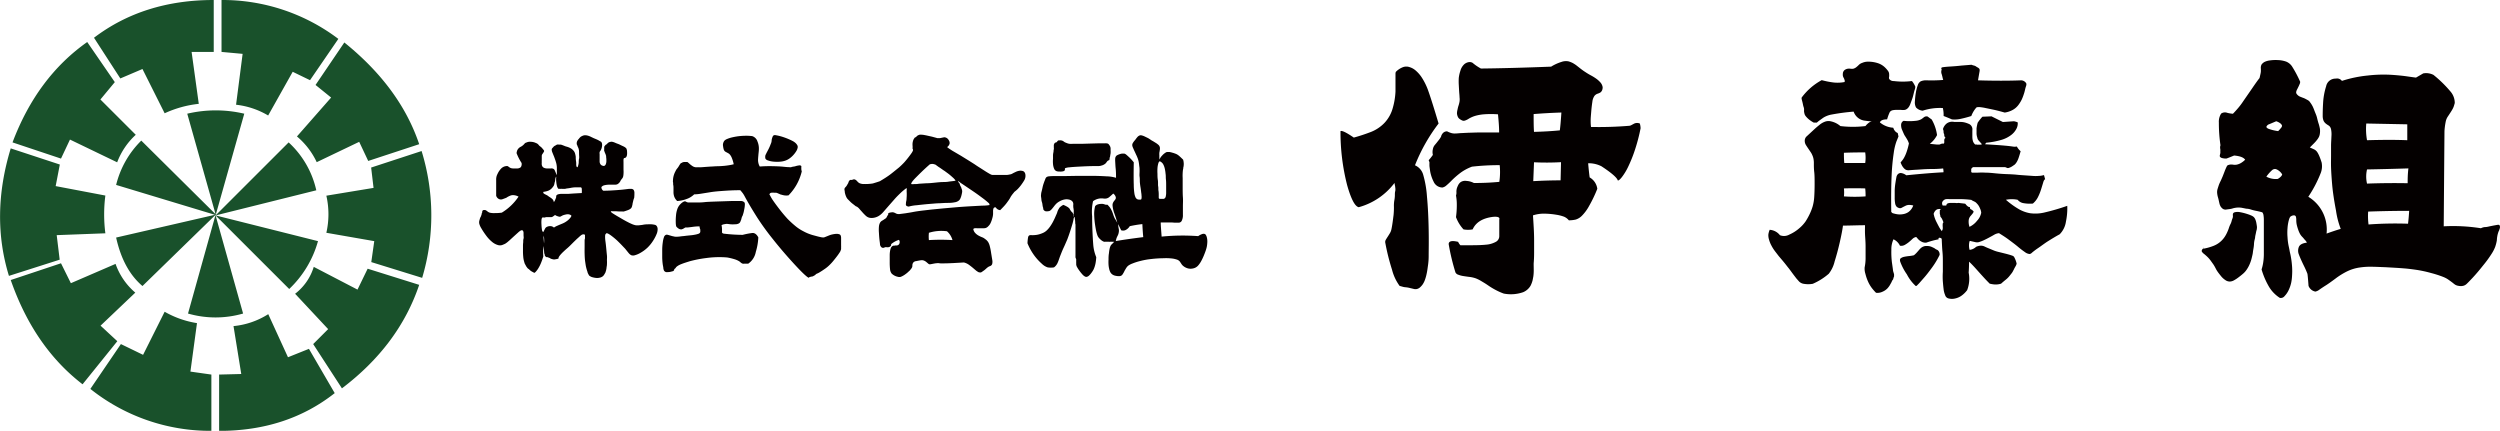
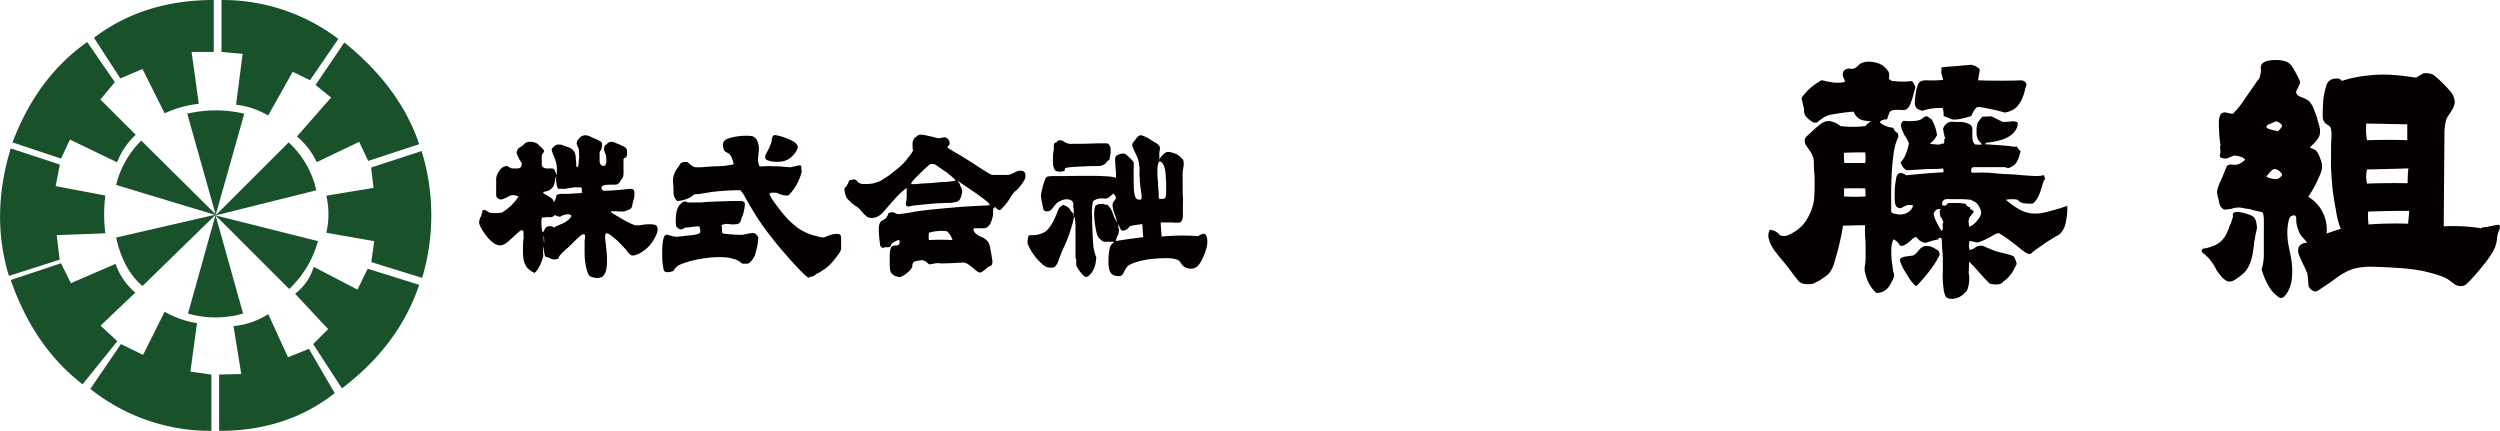
<svg xmlns="http://www.w3.org/2000/svg" width="186.85mm" height="32.2mm" viewBox="0 0 529.65 91.28">
  <defs>
    <style>.a{fill:#040000;}.b{fill:#19512b;}</style>
  </defs>
  <title>itougumi_logo</title>
-   <path class="a" d="M304.78,26.17a36.66,36.66,0,0,0-5,8.85,3.09,3.09,0,0,1,1.74,2,22,22,0,0,1,.8,4.62q.29,3.1.36,7c.05,2.6,0,4.49,0,5.67s-.16,2-.24,2.61a13.58,13.58,0,0,1-.28,1.48,8.42,8.42,0,0,1-.36,1.13,4.33,4.33,0,0,1-.45.81,4,4,0,0,1-.52.56,1.47,1.47,0,0,1-.6.32,1.34,1.34,0,0,1-.69,0l-.84-.2a5.33,5.33,0,0,0-.93-.16,2.92,2.92,0,0,1-.68-.13l-.57-.16a10,10,0,0,1-1.61-3.45,46.22,46.22,0,0,1-1.44-5.79,1,1,0,0,1,.12-.52c.08-.13.21-.35.4-.64s.35-.55.48-.77a2.61,2.61,0,0,0,.33-.88q.12-.57.24-1.41c.08-.56.14-1.07.2-1.53a16.08,16.08,0,0,0,.08-1.73,6.56,6.56,0,0,1,.08-1.36,6.81,6.81,0,0,0,.12-1c0-.43,0-.76.08-1a2.26,2.26,0,0,0,0-.73c0-.24-.11-.57-.16-1a14.17,14.17,0,0,1-7.57,5.14c-.8-.15-1.62-1.7-2.45-4.62A45.2,45.2,0,0,1,284,27.78c.32-.16,1.26.3,2.82,1.37,1.18-.32,2.36-.71,3.54-1.16a8,8,0,0,0,3-2,7.46,7.46,0,0,0,1.73-3.17,15,15,0,0,0,.56-3.42c0-1,0-1.7,0-2.05s0-.68,0-1,0-.57,0-.73a1,1,0,0,1,.08-.4,4.2,4.2,0,0,1,1.53-1,2.09,2.09,0,0,1,1.37,0,3.49,3.49,0,0,1,1.2.64,7.1,7.1,0,0,1,1.29,1.41,13.31,13.31,0,0,1,1.53,3.13C303.14,20.79,303.86,23.07,304.78,26.17Zm34.76-7.71a1.51,1.51,0,0,1-.16.76,1.1,1.1,0,0,1-.36.4,3.25,3.25,0,0,1-.57.24,1.45,1.45,0,0,0-.64.45,2.73,2.73,0,0,0-.45,1.28c-.1.65-.18,1.34-.24,2.09S337,25,337,25.45s0,.92.08,1.45a79.08,79.08,0,0,0,8-.24,1.07,1.07,0,0,0,.48-.12l.53-.28a1.42,1.42,0,0,1,.6-.2,1.53,1.53,0,0,1,.73.11,4,4,0,0,1,.16,1,37.76,37.76,0,0,1-1.17,4.5A29.1,29.1,0,0,1,345,35.22a12.15,12.15,0,0,1-1.37,2.29c-.43.54-.72.78-.88.72-.16-.58-1.32-1.6-3.46-3a5.92,5.92,0,0,0-2.82-.64c.11,1.28.22,2.28.32,3A3.26,3.26,0,0,1,338.41,40a27.61,27.61,0,0,1-1.73,3.62,9.24,9.24,0,0,1-1.53,2.09,3.13,3.13,0,0,1-1.32.81,6.5,6.5,0,0,1-1.45.16,2.67,2.67,0,0,0-1-.76,8.21,8.21,0,0,0-1.57-.41,17.08,17.08,0,0,0-2.45-.24,7.53,7.53,0,0,0-2.58.36c.05.8.11,1.68.16,2.62s.08,1.78.08,2.53,0,1.66,0,2.73-.05,1.79-.08,2.13,0,.85,0,1.49a9.32,9.32,0,0,1-.08,1.41c-.05.29-.11.58-.16.84a5.43,5.43,0,0,1-.44,1.17,3.28,3.28,0,0,1-1.57,1.36,7.91,7.91,0,0,1-4.1.29,12.6,12.6,0,0,1-1.65-.73c-.52-.27-1.07-.59-1.66-1s-1.08-.69-1.48-.93a7.36,7.36,0,0,0-1.13-.56,6.22,6.22,0,0,0-1.45-.32c-.62-.08-1.07-.15-1.37-.2a4.84,4.84,0,0,1-.88-.25,1,1,0,0,1-.61-.48,46.16,46.16,0,0,1-1.44-6c0-.65.67-.81,2-.49a2.79,2.79,0,0,0,.48.72h2.37q1.9,0,3.06-.12a5,5,0,0,0,2-.56,1.36,1.36,0,0,0,.81-1.24V46.52c.16-.48-.29-.67-1.37-.57Q313,46.37,312,48.6a5.27,5.27,0,0,1-1.94,0A7.79,7.79,0,0,1,308.47,46a18.26,18.26,0,0,0,.17-2.49,10.7,10.7,0,0,0-.17-2.09,1.77,1.77,0,0,0,.09-.72,2.65,2.65,0,0,1,.12-.89,5.92,5.92,0,0,1,.28-.64,1.8,1.8,0,0,1,.52-.6,1.74,1.74,0,0,1,1.17-.24,3.93,3.93,0,0,1,1.61.44,53.36,53.36,0,0,0,5.39-.24,14.49,14.49,0,0,0,.08-3.54,51.33,51.33,0,0,0-5.87.32,9.94,9.94,0,0,0-2.42,1.29,18.42,18.42,0,0,0-1.85,1.6,15.36,15.36,0,0,1-1.25,1.17,1.72,1.72,0,0,1-.76.36,2.06,2.06,0,0,1-1.85-1.24,7.92,7.92,0,0,1-.73-2.17c-.1-.67-.16-1.09-.16-1.25v-.4c0-.11,0-.17,0-.2a.16.16,0,0,0,0-.12l-.16-.4a11.87,11.87,0,0,0,.89-1.13,2.63,2.63,0,0,1,0-1.21,1.89,1.89,0,0,1,.4-.88c.19-.22.43-.51.72-.89a5.28,5.28,0,0,0,.61-.88,1.6,1.6,0,0,1,.48-.84,1.16,1.16,0,0,1,.81-.29,5.2,5.2,0,0,0,.92.37,2.67,2.67,0,0,0,.89.08c.29,0,.69-.06,1.2-.08l1.61-.08c.56,0,1.29-.05,2.17-.05h4.23c0-1.33-.13-2.62-.24-3.85a20.25,20.25,0,0,0-3,0,9.26,9.26,0,0,0-1.93.36,6.33,6.33,0,0,0-1.25.56,3.39,3.39,0,0,1-.8.4.81.81,0,0,1-.57,0,2.67,2.67,0,0,1-.56-.32,1.08,1.08,0,0,1-.4-.48,2,2,0,0,1-.16-.52,1.34,1.34,0,0,1,0-.49c0-.16.06-.37.12-.64a5.62,5.62,0,0,1,.2-.76,5.64,5.64,0,0,0,.2-.81,3.49,3.49,0,0,0,0-.92c0-.32-.05-.71-.08-1.17s-.05-.93-.08-1.45a12.18,12.18,0,0,1,0-1.48A7.2,7.2,0,0,1,309.4,15a2.89,2.89,0,0,1,.65-1.21,1.86,1.86,0,0,1,1-.6,1.23,1.23,0,0,1,.93.12,10.08,10.08,0,0,0,1.77,1.21q6.44-.07,14.88-.4a9.36,9.36,0,0,1,2.18-1A2.82,2.82,0,0,1,332.3,13a4.91,4.91,0,0,1,.92.36,8.09,8.09,0,0,1,.69.44l.88.69c.37.29.7.53,1,.72a13.86,13.86,0,0,0,1.2.73,10.35,10.35,0,0,1,1.29.8,5.4,5.4,0,0,1,.85.8A2,2,0,0,1,339.54,18.46ZM325,34.38l-.16,4c2-.11,3.92-.17,5.79-.17l.09-3.85A54.56,54.56,0,0,1,325,34.38Zm-.08-10.21c0,1.5,0,2.76.08,3.77,2-.05,3.87-.16,5.47-.32q.17-1.28.33-3.78C328.94,23.9,327,24,324.89,24.17Z" />
  <path class="a" d="M395.57,13.07a6.6,6.6,0,0,1,2.42.36,3.92,3.92,0,0,1,1.36.85,5.67,5.67,0,0,1,.69.8,1.22,1.22,0,0,1,.2.6,3.64,3.64,0,0,1,0,.57.76.76,0,0,0,0,.44.88.88,0,0,0,.32.32,1.14,1.14,0,0,0,.65.16,15.58,15.58,0,0,0,3.86,0,4.33,4.33,0,0,1,.72,1.21,2,2,0,0,1-.12.6c-.08.24-.16.54-.24.88s-.16.65-.24.89-.16.47-.24.68l-.24.65a2.68,2.68,0,0,1-.29.56,1.54,1.54,0,0,1-.36.4,1.21,1.21,0,0,1-.48.24,2.62,2.62,0,0,1-.84,0c-.38,0-.7,0-1,0a3.87,3.87,0,0,0-.77.08,1,1,0,0,0-.6.4,9.74,9.74,0,0,0-.56,1.53c-.86,0-1.37.22-1.53.64a4.83,4.83,0,0,0,2.82,1.13c.05.11.09.2.12.28a.82.82,0,0,0,.16.28,2.47,2.47,0,0,0,.24.29,2,2,0,0,0,.44.28l.16.72c-.11.27-.25.63-.44,1.08a11.76,11.76,0,0,0-.56,2.38,44.87,44.87,0,0,0-.45,4.78q-.15,3.09-.08,7.76a.66.66,0,0,1,.12.12l.08.08a1,1,0,0,0,.33.12,5,5,0,0,0,.72.16,3.53,3.53,0,0,0,1.13,0,2.83,2.83,0,0,0,1.28-.48,2.89,2.89,0,0,0,1-1.37,3.15,3.15,0,0,0-1-.12,1.87,1.87,0,0,0-.6.16l-.48.24-.45.24a.68.68,0,0,1-.52,0,1.07,1.07,0,0,1-.52-.32,1.49,1.49,0,0,1-.28-.73,6.57,6.57,0,0,1-.08-1.17c0-.45,0-1,0-1.52a13.3,13.3,0,0,1,.16-1.61c.08-.51.15-.9.2-1.17a1.18,1.18,0,0,1,.32-.64.87.87,0,0,1,.65-.24,2.33,2.33,0,0,1,1.12.48q4.76-.48,7.89-.64a3.69,3.69,0,0,0-.08-.81,23,23,0,0,1-2.34.12c-1.12,0-1.86.06-2.21.08s-.79.06-1.33.08l-1.28.09a1.38,1.38,0,0,1-.73-.09,1.55,1.55,0,0,1-.48-.4,2.62,2.62,0,0,1-.4-.6,3.47,3.47,0,0,1-.24-.56l.27-.32a4.48,4.48,0,0,0,.45-.65,7.48,7.48,0,0,0,.52-1.16,13.75,13.75,0,0,0,.52-1.89,4.23,4.23,0,0,0-.4-.89c-.16-.26-.29-.48-.4-.64a3.31,3.31,0,0,1-.32-.6c-.11-.24-.23-.53-.37-.85a2.4,2.4,0,0,1-.16-1,.93.93,0,0,1,.53-.81,11.49,11.49,0,0,0,2.53,0,3.11,3.11,0,0,0,1.17-.32,5.13,5.13,0,0,0,.6-.44.93.93,0,0,1,.77-.16l.88.64a9,9,0,0,1,1.13,3.3,5.4,5.4,0,0,1-1.53,1.85l1.53.16h.36a.8.8,0,0,0,.36-.08,1.07,1.07,0,0,1,.37-.12,1.59,1.59,0,0,1,.36,0,.72.72,0,0,0,.08-.24v-.37a1,1,0,0,1,0-.2,1.67,1.67,0,0,1,.08-.24.51.51,0,0,1,.2-.16.93.93,0,0,1-.28-.48c0-.16,0-.31-.08-.44s-.05-.31-.08-.53a.89.89,0,0,0-.12-.4,2.3,2.3,0,0,1,.84-1.24,2,2,0,0,1,1.57-.29h.52a3.25,3.25,0,0,1,.49,0l.48,0a4.05,4.05,0,0,1,.61.08,5,5,0,0,1,.88.29,1.24,1.24,0,0,1,.64.48,1.49,1.49,0,0,1,.2.48,2.49,2.49,0,0,1,0,.52V29a3.33,3.33,0,0,0,.12.88,1.54,1.54,0,0,0,.53.77c.05-.06.16-.07.32,0a2.23,2.23,0,0,0,.4,0h.32a.8.8,0,0,0,.33-.08,2.34,2.34,0,0,0-.33-.4l-.36-.41a1.19,1.19,0,0,1-.24-.4c0-.1-.07-.27-.12-.48a2.86,2.86,0,0,1-.08-.76v-.93A8.28,8.28,0,0,1,419,26,10.72,10.72,0,0,1,420,24.73l1.93-.08,2.41,1.2,2.33-.16a3.27,3.27,0,0,1,.81.24,2.41,2.41,0,0,1-.28,1.37,3.88,3.88,0,0,1-1.09,1.29,6.31,6.31,0,0,1-1.93,1,16.85,16.85,0,0,1-3.38.65l-.24.32,2.45.16c.78.05,1.45.11,2,.16s1,.11,1.37.16a2.37,2.37,0,0,0,.92,0,3.39,3.39,0,0,0,.8,1c-.16.58-.31,1.07-.44,1.44a4.26,4.26,0,0,1-.44.93,2.23,2.23,0,0,1-.4.48l-.41.28a2.78,2.78,0,0,1-.4.24,3.31,3.31,0,0,1-.4.16.55.55,0,0,1-.4,0,3.31,3.31,0,0,0-.4-.16h-6.76c-.33.16-.46.38-.41.64a1.52,1.52,0,0,0,0,.37.26.26,0,0,0,.2.16,2.27,2.27,0,0,0,.41,0l.8,0a14.09,14.09,0,0,1,1.61,0c.7,0,1.45.08,2.26.16s1.62.13,2.45.16,1.47.07,1.93.12,1,.09,1.49.12l1.73.12a7.74,7.74,0,0,0,1.53,0c.4,0,.73-.11,1-.16l.24.88c-.16.06-.29.27-.4.65s-.27.9-.48,1.57a10.49,10.49,0,0,1-.72,1.72,4.38,4.38,0,0,1-1,1.21,7.58,7.58,0,0,1-1.93-.08,2,2,0,0,1-1.29-.72,6.14,6.14,0,0,0-2.49,0,17.55,17.55,0,0,0,2.77,2,7.33,7.33,0,0,0,2.38.85,8.3,8.3,0,0,0,2.85-.12,46.39,46.39,0,0,0,5-1.45,13.73,13.73,0,0,1-.28,3.34,4.75,4.75,0,0,1-1.33,2.69c-.91.49-1.73,1-2.45,1.45s-1.42,1-2.09,1.45-1.12.82-1.33,1a.94.94,0,0,1-.48.28,1.93,1.93,0,0,1-1-.4,19.11,19.11,0,0,1-1.57-1.21c-.64-.53-1.29-1-1.93-1.48s-1.32-.9-2-1.33a2.52,2.52,0,0,0-1,.32q-.4.24-1.08.6c-.46.25-.86.45-1.21.61a7.86,7.86,0,0,1-1.09.4,2.49,2.49,0,0,1-.52,0l-.52-.12-.53-.12a.3.3,0,0,0-.28,0,3.43,3.43,0,0,0,0,1.85,2.4,2.4,0,0,0,1.37-.64,2.62,2.62,0,0,1,1-.25,1.81,1.81,0,0,1,.76.16,11,11,0,0,0,1,.44l1.08.45a7.93,7.93,0,0,0,1.09.32l1.45.36c.51.14.88.24,1.12.33a1.19,1.19,0,0,1,.53.28,5.35,5.35,0,0,1,.56,1.44,1.17,1.17,0,0,1-.08.29,2.4,2.4,0,0,1-.2.39c-.08.14-.18.31-.28.53l-.25.48a2.73,2.73,0,0,1-.36.52c-.19.25-.35.44-.48.6a4.87,4.87,0,0,1-.64.61c-.3.24-.64.52-1,.85a3.77,3.77,0,0,1-1.49.16,6.61,6.61,0,0,1-.92-.16c-.38-.38-.74-.75-1.09-1.13s-.74-.81-1.17-1.29-.8-.9-1.12-1.24-.65-.69-1-1c0,.43,0,1.21-.08,2.33a6.67,6.67,0,0,1-.32,3.7,5.5,5.5,0,0,1-1.13,1.13,3.61,3.61,0,0,1-1.41.64,2.83,2.83,0,0,1-1.36,0,1,1,0,0,1-.77-.73,4.34,4.34,0,0,1-.32-1.24c-.06-.46-.11-1-.16-1.61a15.58,15.58,0,0,1,0-2.09c0-.78,0-1.47,0-2.09s0-1.32-.08-2.13-.11-1.71-.16-2.73a.39.39,0,0,0-.24-.2,1.08,1.08,0,0,0-.25-.05.22.22,0,0,0-.16.09q-.07.07,0,.24a18.29,18.29,0,0,0-2.65.72,2,2,0,0,1-.77-.12,2.87,2.87,0,0,1-.52-.28,2.4,2.4,0,0,1-.48-.44l-.33-.37a1.47,1.47,0,0,0-.8.41c-.22.21-.47.44-.76.68a6.32,6.32,0,0,1-.89.6,1.53,1.53,0,0,1-1,.16,2.83,2.83,0,0,0-1.37-1.36,5.08,5.08,0,0,0-.45,2.25,17.68,17.68,0,0,0,.12,2.65c.11.75.18,1.25.21,1.49a2.27,2.27,0,0,0,.12.6l.12.4a1.86,1.86,0,0,1,0,.28.6.6,0,0,1,0,.21.76.76,0,0,0-.08.2,1.58,1.58,0,0,0-.08.28.54.54,0,0,1-.12.24,1,1,0,0,0-.17.28,3,3,0,0,1-.24.48c-.1.19-.2.35-.28.49a4.79,4.79,0,0,1-.44.56,3.1,3.1,0,0,1-1,.68,2.46,2.46,0,0,1-1.41.24,10.32,10.32,0,0,1-.88-1,7,7,0,0,1-.77-1.29,9.46,9.46,0,0,1-.6-1.73,3.64,3.64,0,0,1-.16-1.36,9.58,9.58,0,0,0,.2-1.81c0-.72,0-1.6,0-2.62s-.09-1.89-.12-2.61,0-1.35,0-1.89c-1.61,0-3.16.08-4.67.08-.11.86-.33,2-.68,3.54s-.71,2.85-1.09,4.06A6.71,6.71,0,0,1,387.45,58a13.12,13.12,0,0,1-3.39,2.13,5.53,5.53,0,0,1-1.93,0,1.77,1.77,0,0,1-1-.52l-.53-.6-.56-.73c-.24-.32-.43-.57-.56-.76l-.48-.64c-.2-.24-.39-.49-.61-.77s-.44-.55-.68-.84l-.85-1-.84-1.09a8.53,8.53,0,0,1-.73-1.17,5.92,5.92,0,0,1-.52-1.32,3.05,3.05,0,0,1-.12-1,3.79,3.79,0,0,1,.28-1,3,3,0,0,1,2.17,1.14,2.3,2.3,0,0,0,2-.13,8.25,8.25,0,0,0,2.09-1.33,7.38,7.38,0,0,0,1.36-1.48,13.65,13.65,0,0,0,.85-1.53,11,11,0,0,0,.64-1.65,9.46,9.46,0,0,0,.33-2c.05-.77.08-1.67.08-2.69s0-1.88-.08-2.57-.08-1.29-.08-1.77a4.9,4.9,0,0,0-.09-1.09,3.38,3.38,0,0,0-.24-.72,3.31,3.31,0,0,0-.32-.6l-.52-.77c-.24-.35-.43-.64-.57-.88a1.67,1.67,0,0,1-.19-.81,1.3,1.3,0,0,1,.32-.84l1.57-1.45c.4-.37.79-.72,1.16-1a3.91,3.91,0,0,1,1.21-.73,2.19,2.19,0,0,1,1.29-.08,4.6,4.6,0,0,1,2,1,22.38,22.38,0,0,0,5.31,0,3.88,3.88,0,0,1,.81-.77,1.64,1.64,0,0,1,.6-.24l.4,0h0l-.68,0a10.55,10.55,0,0,1-1.13-.12,2.86,2.86,0,0,1-2.5-1.93,44,44,0,0,0-4.62.61,5,5,0,0,0-1.81.68l-.89.64c-.21.16-.37.3-.48.4h-.64a5.78,5.78,0,0,1-1.13-.76,4.89,4.89,0,0,1-.61-.64,1.45,1.45,0,0,1-.24-.49,3.21,3.21,0,0,0-.08-.36,2.68,2.68,0,0,1,0-.48,1.49,1.49,0,0,0-.08-.52,3.76,3.76,0,0,1-.16-.6c-.05-.27-.11-.5-.16-.69s-.09-.35-.12-.48a1.38,1.38,0,0,1,0-.28,12.87,12.87,0,0,1,4.26-3.7,17.61,17.61,0,0,0,2.38.48,7.54,7.54,0,0,0,2.45-.08.55.55,0,0,0,0-.44,1.78,1.78,0,0,0-.2-.48,1.42,1.42,0,0,1-.16-.45,2.15,2.15,0,0,1,0-.4,1.05,1.05,0,0,1,.36-.76,1.61,1.61,0,0,1,.61-.28,2.09,2.09,0,0,1,.72,0l.48,0a1.78,1.78,0,0,0,.61-.28,5.31,5.31,0,0,0,.6-.53,1.79,1.79,0,0,1,.73-.44A3,3,0,0,1,395.57,13.07Zm-4.91,19.3c0,.69,0,1.42.08,2.17h4.43a7.67,7.67,0,0,0,0-2.25C393.45,32.29,392,32.31,390.66,32.37Zm0,7.55a8,8,0,0,1,0,1.69,31.84,31.84,0,0,0,4.59,0c0-.43,0-1-.08-1.69C393.67,39.87,392.17,39.87,390.66,39.92ZM410.94,54a17,17,0,0,1-1.65,2.74c-.67.91-1.2,1.59-1.61,2.05l-.88,1a5.93,5.93,0,0,1-.45.48l-.24.25a.33.33,0,0,1-.24.07A8.72,8.72,0,0,1,404,58.13a11.58,11.58,0,0,1-1.41-2.69c-.11-.38-.05-.63.17-.76a1.9,1.9,0,0,1,.72-.28,10.63,10.63,0,0,1,1.09-.16,6.92,6.92,0,0,0,.92-.16,4.79,4.79,0,0,0,.64-.61l.49-.56a3,3,0,0,1,.52-.49,2,2,0,0,1,.68-.28,3.37,3.37,0,0,1,.81,0,2.78,2.78,0,0,1,.6.16l.45.21a1.66,1.66,0,0,1,.32.2,1.77,1.77,0,0,0,.36.2.7.7,0,0,1,.32.24,1.39,1.39,0,0,1,.2.36A1.54,1.54,0,0,1,410.94,54Zm6.76-40.28a2,2,0,0,0,.49.16,1.56,1.56,0,0,1,.48.21,1.55,1.55,0,0,0,.32.2,1.12,1.12,0,0,1,.32.24c.11.11.14.32.08.64s-.16.94-.32,1.85q5.15.16,9.17,0a1.31,1.31,0,0,1,1,.56.43.43,0,0,1,.08.28,1.19,1.19,0,0,1-.08.41,5.91,5.91,0,0,0-.2.72c-.08.35-.17.7-.28,1a9.66,9.66,0,0,1-.44,1.13,7.31,7.31,0,0,1-.73,1.17,3.77,3.77,0,0,1-1.17,1,5,5,0,0,1-1.69.56c-.91-.26-1.68-.46-2.33-.6l-1.73-.36a10.33,10.33,0,0,0-1.29-.2c-.35,0-.58,0-.68.12a5.69,5.69,0,0,0-1.05,1.77,22.87,22.87,0,0,1-2.25.6,5.89,5.89,0,0,1-1.85.12q-1.29-.55-1.77-.72a6.33,6.33,0,0,0-.16-1.69,11.72,11.72,0,0,0-4.27.56,2.19,2.19,0,0,1-1.41-.68,2.26,2.26,0,0,1-.24-1.33,16.69,16.69,0,0,1,.2-1.81,9,9,0,0,1,.4-1.56,1.45,1.45,0,0,1,.65-.85,2.88,2.88,0,0,1,1.21-.2,32.09,32.09,0,0,0,3.54-.08,4.22,4.22,0,0,1-.16-.6c-.06-.24-.11-.45-.16-.61a1.32,1.32,0,0,1,0-1c-.17-.27-.1-.43.2-.48s.85-.11,1.69-.16,1.61-.12,2.33-.2Zm-8,31.68a4.22,4.22,0,0,0,.2.76,6.3,6.3,0,0,0,.4.93c.19.38.36.7.52,1s.35.55.57.88a1.52,1.52,0,0,0,.2-.44,2.31,2.31,0,0,0,0-.53,3.66,3.66,0,0,1,0-.52.5.5,0,0,1,.16-.36,6.24,6.24,0,0,0-.32-.77,2.39,2.39,0,0,0-.33-.44c0-.26-.09-.47-.12-.6a2.71,2.71,0,0,1,0-.4,1.88,1.88,0,0,1,0-.36.4.4,0,0,1,.28-.25,1.76,1.76,0,0,0-.6,0,.87.87,0,0,0-.48.2,1.29,1.29,0,0,0-.33.4A1.25,1.25,0,0,0,409.66,45.39Zm1.93-1.85h.72a.54.54,0,0,1,.36-.48,2.57,2.57,0,0,1,.65-.08c.24,0,.52,0,.84,0a2,2,0,0,0,.73,0l1.37.16c.05,0,.11.06.19.16a1.36,1.36,0,0,0,.21.24,1.39,1.39,0,0,0,.24.2.63.63,0,0,0,.4.12l.08.4.32.17a1.33,1.33,0,0,1,.41.4,1.48,1.48,0,0,1-.25.44c-.11.13-.25.31-.44.52a1.61,1.61,0,0,0-.36.85,3.47,3.47,0,0,0,.16,1.41,4.43,4.43,0,0,0,1.61-1.29,3.39,3.39,0,0,0,.88-1.69,2.43,2.43,0,0,0-.24-.88,3.51,3.51,0,0,0-.44-.81c-.13-.16-.26-.29-.36-.4a1.27,1.27,0,0,0-.32-.24l-.41-.2a1.38,1.38,0,0,1-.32-.2,19.79,19.79,0,0,0-2.33-.16H413a4.52,4.52,0,0,0-.68,0,.92.92,0,0,0-.52.24.94.94,0,0,0-.32.44A.9.9,0,0,0,411.59,43.54Z" />
  <path class="a" d="M466.72,52.71a10.88,10.88,0,0,0,2.3-.64,5,5,0,0,0,2.29-1.85,6.3,6.3,0,0,0,.52-.93,8.45,8.45,0,0,0,.4-1,5.22,5.22,0,0,1,.33-.81,2.71,2.71,0,0,0,.24-.64,4,4,0,0,1,.2-.6,1.21,1.21,0,0,0,.08-.49,1.5,1.5,0,0,1,0-.44.56.56,0,0,1,.12-.2.81.81,0,0,1,.36-.16,2.55,2.55,0,0,1,1,0,11.71,11.71,0,0,1,1.33.32c.42.13.77.25,1,.36a2,2,0,0,1,.61.36,1.66,1.66,0,0,1,.32.49,3.44,3.44,0,0,1,.2.64q.07.36.12.72a1.72,1.72,0,0,1,0,.65c0,.19-.09.36-.12.52s-.07.36-.12.6a5,5,0,0,0-.12.64c0,.19-.07.4-.12.61a4.38,4.38,0,0,0-.12.92,8.33,8.33,0,0,1-.13,1c-.05.3-.09.55-.11.76s-.1.55-.21,1a7.79,7.79,0,0,1-.44,1.37,6.48,6.48,0,0,1-.68,1.25,4.23,4.23,0,0,1-.85.92c-.29.25-.6.49-.92.73a7.24,7.24,0,0,1-.93.6,1.85,1.85,0,0,1-.88.24,1.63,1.63,0,0,1-.93-.32,4,4,0,0,1-.89-.81c-.26-.32-.49-.61-.68-.88a5.14,5.14,0,0,1-.48-.8c-.14-.27-.28-.52-.44-.77l-.57-.8a6.38,6.38,0,0,0-.64-.76c-.22-.22-.46-.43-.72-.65a2.14,2.14,0,0,1-.53-.52.37.37,0,0,1,0-.36.83.83,0,0,1,.16-.24l.16-.16c.05-.06.07-.08,0-.08S466.77,52.6,466.72,52.71Zm20.61-35.38a1.33,1.33,0,0,1-.13.52c-.08.19-.16.37-.24.53s-.17.35-.28.56a1.82,1.82,0,0,0-.2.56.63.63,0,0,0,.2.52,1.69,1.69,0,0,0,.6.45l.61.24a3.47,3.47,0,0,1,.56.24l.52.28a1.4,1.4,0,0,1,.37.32l.32.45c.1.16.21.34.32.56a7.27,7.27,0,0,1,.32.76c.11.3.22.56.32.81a5.45,5.45,0,0,1,.32,1c.11.46.22.84.33,1.17a8.42,8.42,0,0,1,.24,1,3.67,3.67,0,0,1,0,.93,2.35,2.35,0,0,1-.2.76,3.45,3.45,0,0,1-.41.64,6.83,6.83,0,0,1-.6.69l-.92.92a4,4,0,0,0,.44.2l.44.2a1.74,1.74,0,0,1,.69.6,5.35,5.35,0,0,1,.44.85c.16.38.32.82.48,1.33a4,4,0,0,1-.16,2.17,26.15,26.15,0,0,1-2.66,5.1,8.1,8.1,0,0,1,3.87,7.8q1.53-.56,3-1a17.42,17.42,0,0,1-1-3.86q-.6-3.14-.81-5.43c-.13-1.53-.21-2.76-.24-3.7s0-1.78,0-2.53,0-1.45,0-2.09.06-1.31.08-2a5.46,5.46,0,0,0-.08-1.49,1.39,1.39,0,0,0-.28-.6,1.93,1.93,0,0,0-.36-.28,2.81,2.81,0,0,1-.36-.24,2.32,2.32,0,0,1-.28-.24,1.75,1.75,0,0,1-.29-.41,2.63,2.63,0,0,1-.2-1c0-.48,0-1.4.08-2.73a14.33,14.33,0,0,1,.65-3.62,2,2,0,0,1,2.05-1.61,1.25,1.25,0,0,1,1.29.48A25.92,25.92,0,0,1,501.65,16a28.81,28.81,0,0,1,4.79-.16q2,.12,3.66.36t1.77.24l1.53-.89a3.43,3.43,0,0,1,2.17.32,25.41,25.41,0,0,1,3.62,3.54,3.7,3.7,0,0,1,.89,2.42c-.06.21-.12.44-.2.68a3.44,3.44,0,0,1-.29.64c-.1.19-.25.43-.44.72s-.37.58-.56.85a3,3,0,0,0-.44,1.12,14,14,0,0,0-.25,1.93q-.07,8.44-.16,20.18a37.74,37.74,0,0,1,7.89.41,2.15,2.15,0,0,1,.85-.25c.4,0,.73-.1,1-.16l.8-.16.89-.16h.24a.21.21,0,0,1,.16.12.46.46,0,0,1,.08.24,1,1,0,0,1,0,.28,2.25,2.25,0,0,1-.12.37c0,.13-.11.26-.16.4a4.47,4.47,0,0,0-.16.48,4.34,4.34,0,0,0-.12.53,5.8,5.8,0,0,0-.08.64c0,.27-.07.52-.12.76s-.14.52-.24.84a7.85,7.85,0,0,1-.69,1.37,23.65,23.65,0,0,1-1.77,2.45c-.83,1.05-1.58,1.94-2.25,2.66s-1.13,1.19-1.37,1.41a1.59,1.59,0,0,1-.76.39,2.22,2.22,0,0,1-.89,0,2,2,0,0,1-.72-.23,4.2,4.2,0,0,1-.49-.37l-.48-.36-.56-.4a5.53,5.53,0,0,0-1.09-.56,22.8,22.8,0,0,0-2.53-.81,25.91,25.91,0,0,0-3.18-.68c-.94-.13-1.72-.23-2.34-.28s-1.38-.11-2.29-.16-1.65-.1-2.21-.12-1.33-.06-2.3-.08a15.33,15.33,0,0,0-2.81.16,8.94,8.94,0,0,0-2.62.8,15.3,15.3,0,0,0-2.53,1.57c-.86.64-1.52,1.11-2,1.41s-.9.58-1.33.88a2.19,2.19,0,0,1-.89.44,1.92,1.92,0,0,1-1.45-1.21c-.11-1.49-.19-2.35-.24-2.57a18.73,18.73,0,0,0-.8-1.8c-.43-.89-.77-1.64-1-2.26a2.11,2.11,0,0,1,0-1.65c.22-.48.78-.77,1.69-.88a2,2,0,0,0-.32-.48,3.73,3.73,0,0,1-.32-.36,4.48,4.48,0,0,0-.36-.4,3.05,3.05,0,0,1-.41-.53,5.21,5.21,0,0,1-.44-1,9.21,9.21,0,0,1-.32-1.12,4.82,4.82,0,0,1-.08-.89,2.59,2.59,0,0,0-.08-.72.41.41,0,0,0-.36-.28,1.15,1.15,0,0,0-.69.2c-.16.06-.31.32-.44.8a8.56,8.56,0,0,0-.28,1.66,11.55,11.55,0,0,0,0,2,12,12,0,0,0,.24,1.85c.11.49.17.81.2,1s.07.35.12.56.09.41.12.57.07.4.12.72.11.82.16,1.48a13.67,13.67,0,0,1,0,1.9,9.44,9.44,0,0,1-.2,1.6,7.37,7.37,0,0,1-.52,1.49,4.73,4.73,0,0,1-.88,1.29,1,1,0,0,1-1,.36,7.18,7.18,0,0,1-2.46-2.66,15.85,15.85,0,0,1-1.4-3.37,8.83,8.83,0,0,0,.36-1.57,11.9,11.9,0,0,0,.12-1.69c0-.56,0-1.27,0-2.13s0-1.58,0-2.17V46.72a6.77,6.77,0,0,0-.08-1.17,1.28,1.28,0,0,0-.24-.56c-.38-.11-.82-.22-1.33-.32a9.23,9.23,0,0,1-1.13-.29,3.08,3.08,0,0,0-.72-.15c-.24,0-.57-.09-1-.17a4,4,0,0,0-1.13-.08,4.75,4.75,0,0,0-.92.16,3.27,3.27,0,0,1-.72.16l-.61.08a1,1,0,0,1-.48,0,.87.87,0,0,1-.4-.19,2,2,0,0,1-.37-.4,2.53,2.53,0,0,1-.24-.53c-.05-.19-.1-.41-.16-.68a8,8,0,0,0-.2-.81,4.46,4.46,0,0,1-.16-.84,2.35,2.35,0,0,1,.12-1c.11-.35.2-.64.28-.85a7,7,0,0,1,.33-.72c.13-.27.27-.61.44-1l.36-.92c.08-.22.16-.42.24-.61s.16-.36.24-.52A.62.62,0,0,1,472,35a3.17,3.17,0,0,1,.41-.12,1.91,1.91,0,0,1,.64,0,2.43,2.43,0,0,0,.85,0,3,3,0,0,0,.84-.32,4.51,4.51,0,0,0,.93-.72c-.33-.49-1.11-.78-2.34-.89-.64.27-1.18.48-1.61.64a3,3,0,0,1-1-.12.72.72,0,0,1-.4-.28.62.62,0,0,1,0-.36l.09-.4a2.6,2.6,0,0,0,0-.36,3.43,3.43,0,0,0,0-.41,2.37,2.37,0,0,1-.05-.44,1.52,1.52,0,0,1,.08-.44A32.85,32.85,0,0,1,470.1,26a3.21,3.21,0,0,1,.48-1.93,1.4,1.4,0,0,1,1.29-.17,6.21,6.21,0,0,0,1.21.2c.21-.21.52-.54.92-1a14.76,14.76,0,0,0,1.29-1.69l1.86-2.69c.77-1.13,1.29-1.85,1.56-2.17.06-.21.11-.44.16-.68a5.81,5.81,0,0,0,.12-.61,5.09,5.09,0,0,0,0-.8,1.48,1.48,0,0,1,.17-.81,2,2,0,0,1,.6-.52,3.58,3.58,0,0,1,1.09-.32,8.39,8.39,0,0,1,1.73-.08,5.82,5.82,0,0,1,1.77.32,2.71,2.71,0,0,1,1.32,1.13A24.35,24.35,0,0,1,487.33,17.33Zm-7.17,20.1a4.21,4.21,0,0,0,2.42.48,3,3,0,0,0,.6-.44,1.36,1.36,0,0,0,.28-.36c.05-.11.07-.19,0-.24a2,2,0,0,0-.2-.28,2.66,2.66,0,0,0-.48-.44,1.82,1.82,0,0,0-.65-.33.93.93,0,0,0-.72.2A8.09,8.09,0,0,0,480.16,37.43Zm2.5-9.65a6.4,6.4,0,0,0,.64-.72.57.57,0,0,0,.16-.52,1.2,1.2,0,0,0-.4-.45,2.91,2.91,0,0,0-.81-.4l-1.44.61a1,1,0,0,0-.61.48c-.08.19.07.36.45.52A9.78,9.78,0,0,0,482.66,27.78Zm18.67-1.61a13.55,13.55,0,0,0,.16,3.54q5.14-.15,8.53,0V26.34Zm.16,9.73a6.61,6.61,0,0,0,0,3c3-.11,5.87-.13,8.61-.08,0-.81,0-1.85.16-3.14C507.31,35.77,504.38,35.85,501.49,35.9Zm.24,8.93a14.08,14.08,0,0,0,.08,2.73,78.26,78.26,0,0,1,8.37-.16q.15-1.21.24-2.73Q506.16,44.67,501.73,44.83Z" />
  <path class="b" d="M2.26,31.44l10.4,3.42-.88,4.57,10.53,2a31.34,31.34,0,0,0,0,8L12,49.82l.63,5.2L1.88,58.45Q-2.06,45.64,2.26,31.44ZM24.47,55.91A14.16,14.16,0,0,0,28.65,62l-7.36,7,3.55,3.29-7.36,9.13Q7.21,73.53,2.26,59.33l10.65-3.55L15,60Zm-6-47,5.84,8.49-3.05,3.68,7.49,7.48a15.12,15.12,0,0,0-3.94,5.83l-10-4.82L12.91,33.6,2.64,30.17Q7.85,16.36,18.5,8.88ZM34.87,66.05a20.06,20.06,0,0,0,6.85,2.41L40.33,78.73l4.44.63V91.28A40.73,40.73,0,0,1,19.13,82.4l6.47-9.5,4.7,2.28ZM45.27,0V11H40.58l1.52,11a23.13,23.13,0,0,0-7.23,2l-4.7-9.38-4.69,2L19.9,8Q30.43,0,45.27,0Zm6.47,24.09L45.66,45.64,61.14,30.17A19.54,19.54,0,0,1,67,40.32L45.66,45.64l21.7,5.45a22.17,22.17,0,0,1-6.1,10.14L45.66,45.64l5.83,20.79a21,21,0,0,1-11.67,0l5.84-20.92L30.17,60.6c-2.7-2.29-4.57-5.7-5.58-10.27l20.94-4.82L24.59,39.18a19.82,19.82,0,0,1,5.33-9.39l15.74,15.6-6-21.3A26.31,26.31,0,0,1,51.74,24.09Zm5.08,42.47L61,75.69l4.44-1.78,5.46,9.38q-10.15,8-24.49,8V79.36l4.69-.12L49.46,69.09A16.69,16.69,0,0,0,56.82,66.56ZM46.92,0A40.68,40.68,0,0,1,71.67,8.24l-6,8.75L62,15.21l-5.2,9.26A17,17,0,0,0,50,22.19l1.39-10.78L46.92,11ZM66.46,56.54l9.27,4.82,2.15-4.43L88.8,60.35Q84.48,73.16,72.43,82.28L66.34,72.9l3.17-3.17-7-7.49A11.31,11.31,0,0,0,66.46,56.54ZM72.94,9Q84.75,18.51,88.8,30.55L78,34.1l-1.91-4.05-9,4.31a15.94,15.94,0,0,0-4.19-5.45l7.24-8.24L66.84,18ZM89.31,32a46.16,46.16,0,0,1,.12,26.87L78.65,55.53l.63-4.44L69.13,49.32a17.67,17.67,0,0,0,0-7.86l10-1.65-.51-4.31Z" />
  <path class="a" d="M132.84,32.13c.07.9-.14,1.36-.63,1.36a.57.57,0,0,0-.12.33,4.35,4.35,0,0,0,0,.51c0,.18,0,.42,0,.73l0,.92a6,6,0,0,1,0,.85,3.42,3.42,0,0,1-.07.55,2.35,2.35,0,0,1-.1.27.65.65,0,0,1-.1.15.62.62,0,0,0-.09.12l-.12.14a.77.77,0,0,0-.13.2,1.34,1.34,0,0,1-.14.26,1.82,1.82,0,0,1-.2.25,1.35,1.35,0,0,1-.19.16,1.16,1.16,0,0,1-.22.13,1.75,1.75,0,0,1-.36.07l-.53,0-.85,0a4.16,4.16,0,0,0-.95.12,1.14,1.14,0,0,0-.63.38.9.9,0,0,0,.39.78c1.1,0,2-.07,2.74-.12s1.28-.1,1.67-.15l1-.12.56,0a.6.6,0,0,1,.29.08.48.48,0,0,1,.24.26,1.22,1.22,0,0,1,.1.56c0,.24,0,.57-.05,1a3.85,3.85,0,0,0-.21.66l-.13.55c0,.17-.05.29-.07.39a1.4,1.4,0,0,1-.1.34.71.71,0,0,1-.24.34,1.74,1.74,0,0,1-.46.27c-.19.08-.39.15-.58.21a3,3,0,0,1-.44.13.72.72,0,0,1-.21,0l-.13,0-.19,0-.36,0-.73-.05c-.34,0-.58,0-.73,0a1,1,0,0,0-.29,0c-.05,0-.07,0-.07.07a.17.17,0,0,0,.07.12,2.07,2.07,0,0,0,.24.2l.49.31.6.36.64.37.58.34.65.36.66.34.53.24a3.83,3.83,0,0,0,.53.19,1.59,1.59,0,0,0,.46.08,3.25,3.25,0,0,0,.44,0l.44-.05a5.51,5.51,0,0,0,.6-.09,4.65,4.65,0,0,1,.87-.07,6.25,6.25,0,0,1,.9,0,5.61,5.61,0,0,1,.66.11.69.69,0,0,1,.38.29,1.14,1.14,0,0,1,.17.59,2.58,2.58,0,0,1-.19,1,8.45,8.45,0,0,1-.75,1.45,8,8,0,0,1-1.19,1.48,7.44,7.44,0,0,1-1.41,1.06,4.94,4.94,0,0,1-1.26.56,1.24,1.24,0,0,1-.8,0,1.8,1.8,0,0,1-.53-.44l-.51-.63a4.5,4.5,0,0,0-.44-.51l-.55-.58c-.26-.27-.57-.58-.92-.92a15.93,15.93,0,0,0-1.29-1.07c-.5-.37-.85-.54-1-.51l-.15.15c-.09.07-.14.25-.14.56a6.39,6.39,0,0,0,.07,1c.05.34.11.84.17,1.48s.11,1.16.15,1.53,0,.72,0,1a7.71,7.71,0,0,1,0,.87c0,.26-.06.48-.08.66a2.86,2.86,0,0,1-.09.55,3.33,3.33,0,0,1-.12.41c0,.09-.08.19-.15.32a3.13,3.13,0,0,1-.22.36,1.17,1.17,0,0,1-.34.32,1.51,1.51,0,0,1-.53.21,2.23,2.23,0,0,1-.7.06,3.9,3.9,0,0,1-.76-.13,1.69,1.69,0,0,1-.55-.22.93.93,0,0,1-.27-.21L124.6,58a1,1,0,0,1-.12-.27c0-.08-.06-.22-.12-.41s-.13-.44-.2-.73-.12-.67-.19-1.14-.1-1-.12-1.67,0-1.2,0-1.67,0-.81,0-1,0-.39.07-.55a2.58,2.58,0,0,0,0-.44,1,1,0,0,0,0-.32.22.22,0,0,0-.17-.14,1,1,0,0,0-.24,0,.67.67,0,0,0-.29.1,3.4,3.4,0,0,0-.48.39l-.59.53-.63.61-.68.68c-.21.21-.44.43-.7.65s-.49.43-.7.63a7.93,7.93,0,0,0-.58.58,4,4,0,0,0-.42.53.93.93,0,0,0-.14.44,6.4,6.4,0,0,1-.65.14,1.12,1.12,0,0,1-.52,0l-.33-.09a1.17,1.17,0,0,1-.25-.12.58.58,0,0,0-.19-.1l-.19-.07a.83.83,0,0,0-.22-.08l-.2,0a.36.36,0,0,1-.12-.08l-.12-.12a.37.37,0,0,1-.1-.17c0-.06,0-.17-.07-.31s-.06-.42-.1-.8-.06-.68-.09-.87a9.69,9.69,0,0,0-.05,2.18,13.08,13.08,0,0,1-.46,1.33,7.58,7.58,0,0,1-.56,1.14,4.4,4.4,0,0,1-.56.77q-.26.3-.36.24c-.26-.12-.49-.26-.7-.38L112,57a.93.93,0,0,1-.27-.22l-.19-.26a1.83,1.83,0,0,1-.15-.24.51.51,0,0,0-.07-.15.88.88,0,0,1-.07-.12l-.08-.15a1.07,1.07,0,0,1-.07-.19c0-.06-.06-.21-.12-.44a5,5,0,0,1-.14-.89,11.24,11.24,0,0,1-.05-1.19v-1a6,6,0,0,1,.05-.82c0-.29,0-.55.07-.77s0-.46,0-.71,0-.42,0-.55a1.73,1.73,0,0,0-.07-.32.36.36,0,0,0-.15-.17.45.45,0,0,0-.32,0,3.21,3.21,0,0,0-.67.51c-.31.27-.63.57-1,.9l-.76.7-.48.41a4.88,4.88,0,0,1-.46.32c-.15.07-.35.16-.61.26a1.5,1.5,0,0,1-.94,0,3.38,3.38,0,0,1-1.17-.63A7.36,7.36,0,0,1,103,49.93q-.63-.85-1-1.5a3.66,3.66,0,0,1-.46-1,1.46,1.46,0,0,1,0-.66l.12-.43a1.17,1.17,0,0,1,.12-.3,1.49,1.49,0,0,0,.15-.33l.12-.37c0-.09,0-.18.07-.26s0-.16.05-.22a.86.86,0,0,1,0-.15.43.43,0,0,1,.14-.14.46.46,0,0,1,.37-.07.62.62,0,0,1,.38.14l.32.24a1.41,1.41,0,0,0,.46.2,3.87,3.87,0,0,0,.87.07c.39,0,.93,0,1.6-.1a11.33,11.33,0,0,0,3.54-3.39,2.6,2.6,0,0,0-1-.31,1.58,1.58,0,0,0-.72.09c-.2.08-.34.15-.44.2a2.69,2.69,0,0,0-.36.22A1.86,1.86,0,0,1,107,42l-.51.19a1,1,0,0,1-.75,0,1.18,1.18,0,0,1-.63-.72c0-1.81,0-2.92,0-3.32a2.6,2.6,0,0,1,.15-1,7,7,0,0,1,.36-.73,4.09,4.09,0,0,1,.49-.65,1.83,1.83,0,0,1,.6-.44,1.66,1.66,0,0,1,.58-.14.28.28,0,0,1,.2,0,.41.41,0,0,1,.19.09l.2.15a1.94,1.94,0,0,0,.31.17,1.67,1.67,0,0,0,.61.09c.26,0,.54,0,.85,0a1.22,1.22,0,0,0,.68-.27,1.2,1.2,0,0,0,.16-.9,10.73,10.73,0,0,1-1.06-2.08,2.74,2.74,0,0,1,.14-.58,1.58,1.58,0,0,1,.68-.73,2,2,0,0,0,.37-.22,2.66,2.66,0,0,0,.31-.26l.22-.24a.4.4,0,0,1,.19-.15l.37-.14a1.8,1.8,0,0,1,.73-.08,3.08,3.08,0,0,1,.75.12l.38.15a1.76,1.76,0,0,1,.27.14,1,1,0,0,1,.24.22l.17.2s.14.12.27.21a2.23,2.23,0,0,1,.31.29l.25.3a1.36,1.36,0,0,1,.17.24.21.21,0,0,1,0,.17,1.2,1.2,0,0,1-.1.19l-.14.22a2.1,2.1,0,0,0-.15.22.67.67,0,0,0-.09.31l0,.39c0,.13,0,.28,0,.46a4.71,4.71,0,0,0,0,.53,2.76,2.76,0,0,0,0,.51,1,1,0,0,0,.17.41.84.84,0,0,0,.39.27,1.64,1.64,0,0,0,.51.1l.48,0,.37,0a1.39,1.39,0,0,1,.29,0,.83.83,0,0,1,.29.1.58.58,0,0,1,.19.19,1.9,1.9,0,0,1,.17.37c.07.16.13.3.17.41l.17.36q0-1,0-1.62a4.6,4.6,0,0,0-.15-1c-.08-.27-.15-.51-.22-.7s-.13-.37-.19-.53-.14-.34-.22-.54l-.22-.55a1.48,1.48,0,0,1-.09-.46.4.4,0,0,1,.09-.29l.2-.22a1.45,1.45,0,0,1,.21-.22.79.79,0,0,1,.2-.12l.22-.12a.55.55,0,0,1,.26-.12.7.7,0,0,1,.29,0l.34,0a1.55,1.55,0,0,1,.39.09l.44.17a2.68,2.68,0,0,0,.48.17,4.63,4.63,0,0,1,.56.19,3.81,3.81,0,0,1,.53.29,2.49,2.49,0,0,1,.44.42,1.53,1.53,0,0,1,.29.55,4.42,4.42,0,0,1,.15.71c0,.25,0,.58.07,1s0,.67.05.84a.45.45,0,0,0,.17.37c.06,0,.13,0,.19-.25a3.53,3.53,0,0,0,.15-.7c0-.27,0-.56.07-.85s0-.65,0-1.09,0-.74-.07-.92a1.37,1.37,0,0,0-.13-.38q-.06-.12-.12-.27a1.54,1.54,0,0,0-.09-.24.84.84,0,0,1-.08-.2,1.61,1.61,0,0,1,0-.26.93.93,0,0,1,.12-.41,1.71,1.71,0,0,1,.32-.44A2.45,2.45,0,0,1,123,29a2.41,2.41,0,0,1,.53-.27,1.31,1.31,0,0,1,.56-.07,2.4,2.4,0,0,1,.58.12,4,4,0,0,1,.63.27l.51.24.51.21c.22.1.38.17.46.22l.26.15.25.14a.64.64,0,0,1,.14.15.73.73,0,0,1,.1.27,1.51,1.51,0,0,1,0,.58,2.23,2.23,0,0,1-.14.55l-.12.27a1,1,0,0,1-.1.15l-.07.09a1.1,1.1,0,0,0-.07.17,1,1,0,0,0,0,.39v1.09a2.83,2.83,0,0,0,0,.29c0,.1,0,.2,0,.31a1.33,1.33,0,0,0,.1.34.7.7,0,0,0,.22.29.67.67,0,0,0,.36.17.48.48,0,0,0,.36,0,.65.65,0,0,0,.27-.34,1.89,1.89,0,0,0,.12-.75,4.72,4.72,0,0,0-.05-.75c0-.18,0-.32-.07-.41a1,1,0,0,0-.07-.24l-.08-.17a.77.77,0,0,0-.07-.17,1,1,0,0,1-.07-.17c0-.05,0-.11-.05-.17s0-.14,0-.22a2.13,2.13,0,0,1,0-.27v-.26a.34.34,0,0,1,.07-.22.48.48,0,0,1,.1-.12l.07-.1a.23.23,0,0,1,.12-.1.33.33,0,0,0,.17-.12l.15-.14a1.56,1.56,0,0,1,.17-.15.93.93,0,0,1,.19-.12l.27-.07a1,1,0,0,1,.48,0,3.38,3.38,0,0,1,.56.2c.18.08.35.15.53.21s.35.14.51.22l.41.2a4.06,4.06,0,0,1,.44.21,1.71,1.71,0,0,1,.44.34A1.58,1.58,0,0,1,132.84,32.13Zm-14.2,13.8a2.21,2.21,0,0,1-.53-.12l-.3-.12a.25.25,0,0,1-.12-.1.07.07,0,0,0-.07,0,.2.2,0,0,0-.1,0l-.09.07-.13.1-.21.14a.51.51,0,0,1-.29.1h-.73l-.24,0-.17,0-.22.08a.93.93,0,0,1-.24,0h-.29c-.1.06-.17.24-.2.53a6.55,6.55,0,0,0,0,1,9,9,0,0,0,.09,1,.87.87,0,0,0,.27.58c.1-.16.17-.29.22-.39l.14-.29a2.52,2.52,0,0,1,.15-.24,1,1,0,0,1,.29-.21,1.49,1.49,0,0,1,.66-.15,1.13,1.13,0,0,1,.82.31,4.64,4.64,0,0,1,.48-.29l.66-.29.7-.29a4.07,4.07,0,0,0,.75-.41,3.53,3.53,0,0,0,.78-.68c.24-.27.35-.47.31-.6a1.09,1.09,0,0,0-.51-.24,1.19,1.19,0,0,0-.53,0,5.32,5.32,0,0,0-.73.19Zm-3.54-5.28a.51.51,0,0,0,0,.17.21.21,0,0,0,.07.15.66.66,0,0,0,.17.12l.22.12.24.12a1,1,0,0,1,.25.15l.26.19.27.17.24.17.22.19a1.46,1.46,0,0,1,.17.24,1.5,1.5,0,0,1,.12.39l.2-.29c.06-.16.12-.3.17-.41l.12-.34a1,1,0,0,0,0-.24.39.39,0,0,1,.1-.19.71.71,0,0,1,.36-.2,3.16,3.16,0,0,1,.71-.09l.73,0,.75,0,1.14-.08,1.64-.09a6.42,6.42,0,0,0,0-.85c0-.21-.1-.33-.2-.36-.45,0-.85,0-1.19,0a6.17,6.17,0,0,0-.87.1c-.24.05-.48.09-.73.12a2.78,2.78,0,0,0-.53.1,1.32,1.32,0,0,1-.34,0,1.51,1.51,0,0,1-.31,0,1,1,0,0,0-.22,0l-.17,0a.68.68,0,0,0-.2,0,.34.34,0,0,1-.17,0,.69.69,0,0,1-.14-.15,1.26,1.26,0,0,1-.17-.38,5.09,5.09,0,0,1-.17-1,4.11,4.11,0,0,1,0-1s-.06,0-.08,0,0,.12-.07.21a1.81,1.81,0,0,0-.07.42,2.63,2.63,0,0,1-.07.41,1.38,1.38,0,0,0-.08.29,2,2,0,0,1-.07.31.94.94,0,0,1-.15.32c-.06.09-.16.22-.29.38a2.45,2.45,0,0,1-.7.54A4.13,4.13,0,0,1,115.1,40.65Zm0,8.72a.3.3,0,0,0,.1.07s0,0,0,0,0,0,0,0A.19.19,0,0,0,115.05,49.37Zm.15,2.18a5.26,5.26,0,0,0,0-1.21l-.14-.43Z" />
  <path class="a" d="M152.86,47.72a4,4,0,0,1,.1.83c0,.22,0,.4,0,.53a.33.33,0,0,0,.07.29.75.75,0,0,0,.44.15,35.43,35.43,0,0,0,3.87.24,15.87,15.87,0,0,1,2-.39c.52-.06.95.25,1.31.92a12.35,12.35,0,0,1-.53,3.08,3.87,3.87,0,0,1-1.6,2.49l-.83,0a1.06,1.06,0,0,1-.36,0l-.17-.07-.15-.1-.17-.14a1.57,1.57,0,0,0-.29-.22,4.21,4.21,0,0,0-.82-.37,13.57,13.57,0,0,0-1.67-.41,20.17,20.17,0,0,0-4.44.12,25.26,25.26,0,0,0-3.49.68c-.79.25-1.33.42-1.62.54a5.09,5.09,0,0,0-.71.31,3.65,3.65,0,0,0-.41.27,1,1,0,0,0-.22.24.51.51,0,0,1-.14.17.4.4,0,0,0-.12.1l-.08.07,0,.07,0,.07s0,0-.05.08l-.07.09a.31.31,0,0,1-.17.1l-.46.12a2.54,2.54,0,0,1-.58.07,1.56,1.56,0,0,1-.42,0,1.36,1.36,0,0,1-.24-.13.64.64,0,0,1-.17-.19,1.77,1.77,0,0,1-.14-.48c0-.25-.1-.56-.15-1a12.48,12.48,0,0,1-.09-1.33q0-.75,0-1.62a11.5,11.5,0,0,1,.12-1.55,4.92,4.92,0,0,1,.24-1.07.82.82,0,0,1,.34-.48.58.58,0,0,1,.34-.08l.31.08.34.1.41.12.56.12a2.73,2.73,0,0,0,.7,0c.26,0,.57-.07.93-.1s.64-.07.87-.1l.9-.09a8.42,8.42,0,0,0,.89-.13,4.51,4.51,0,0,0,.58-.14,1,1,0,0,0,.34-.15.35.35,0,0,0,.15-.17.41.41,0,0,0,.05-.19.63.63,0,0,0,0-.19c0-.07,0-.14,0-.22a2.25,2.25,0,0,0-.08-.24,2.41,2.41,0,0,1-.09-.46q-.78,0-1.53.12l-1,.12-.39,0a.25.25,0,0,0-.17.05l-.12.07-.12.07-.17.1-.25.09a.54.54,0,0,1-.31,0,.76.76,0,0,1-.29-.1,1.18,1.18,0,0,1-.24-.17,1.44,1.44,0,0,1-.22-.19.51.51,0,0,1-.15-.26,3.84,3.84,0,0,1-.07-.73,10.78,10.78,0,0,1,.05-1.43,5.27,5.27,0,0,1,.31-1.48,2.69,2.69,0,0,1,.66-1,2.51,2.51,0,0,1,.65-.49.66.66,0,0,1,.34-.07l.17.07a.67.67,0,0,0,.19.1,1.07,1.07,0,0,0,.27.07l.27,0,.43,0,1.07,0c.5,0,1.06,0,1.67-.07s1.6-.1,3-.15l3-.1,1.28,0,.51,0,.27.05.21.1a.52.52,0,0,1,.22.19.84.84,0,0,1,.07.41,5.37,5.37,0,0,1-.09.83c-.07.35-.12.63-.17.82a5,5,0,0,1-.15.49c0,.13-.1.26-.17.41a2.39,2.39,0,0,0-.12.34,1.45,1.45,0,0,1-.07.26c0,.1-.07.19-.1.27l-.09.24a.86.86,0,0,1-.15.22,1,1,0,0,1-.29.19,1.72,1.72,0,0,1-.7.12,5.62,5.62,0,0,1-.93,0l-.6-.07a1.27,1.27,0,0,0-.39,0,2.66,2.66,0,0,0-.39.07A1.16,1.16,0,0,0,152.86,47.72Zm6.5-18.88A1.74,1.74,0,0,1,160.48,30a3.75,3.75,0,0,1,.29,1.55c0,.45-.07.86-.1,1.23s-.06.68-.07.93a2.76,2.76,0,0,0,.05.75,2.62,2.62,0,0,0,.31.82c.94-.07,1.85-.09,2.74-.07s1.66.05,2.3.12,1.06.09,1.24.09a1.24,1.24,0,0,0,.39,0l.17-.08.12,0a.9.9,0,0,1,.26-.05,2.53,2.53,0,0,0,.42-.1,2.87,2.87,0,0,1,.55-.12.79.79,0,0,1,.46,0,.54.54,0,0,1,.15.12.59.59,0,0,1,0,.22v.39a1.89,1.89,0,0,0,.1.51,10.77,10.77,0,0,1-2.81,5.08,3.06,3.06,0,0,1-.92,0,4.93,4.93,0,0,1-.61-.15c-.14,0-.33-.12-.56-.21a3.11,3.11,0,0,0-.53-.2l-.44,0a2.31,2.31,0,0,0-.53,0,.51.51,0,0,0-.31.12.39.39,0,0,0-.13.34h.05l.25.46a7.8,7.8,0,0,0,.48.77c.23.34.63.89,1.21,1.65s1.18,1.48,1.8,2.16A21.27,21.27,0,0,0,168.64,48,9.07,9.07,0,0,0,170.2,49a9.67,9.67,0,0,0,1.09.51c.29.11.57.21.85.29l.89.24c.32.09.6.15.83.2a2.48,2.48,0,0,0,.53.07.86.86,0,0,0,.36-.07l.42-.17.55-.22a3.58,3.58,0,0,1,.66-.19,5.12,5.12,0,0,1,.63-.1,1.91,1.91,0,0,1,.48,0,1.56,1.56,0,0,1,.37.1.43.43,0,0,1,.24.24,1.36,1.36,0,0,1,.09.48q0,.31,0,.51V52a3.43,3.43,0,0,1,0,.41c0,.17,0,.29,0,.37a1.86,1.86,0,0,1-.08.26,1.73,1.73,0,0,1-.14.32l-.39.58c-.19.27-.5.67-.92,1.19a10.36,10.36,0,0,1-1.09,1.18,7.17,7.17,0,0,1-.78.63l-.65.44-.58.36a3.69,3.69,0,0,1-.39.2.9.9,0,0,0-.24.11,1.62,1.62,0,0,0-.2.18.91.91,0,0,1-.24.16,1.27,1.27,0,0,0-.22.13.84.84,0,0,1-.26.07,2.24,2.24,0,0,0-.34.07l-.22.08a.1.1,0,0,0-.08.11c-.25,0-1.23-.87-2.93-2.71s-3.26-3.65-4.68-5.45a54.14,54.14,0,0,1-3.29-4.52c-.78-1.23-1.36-2.19-1.75-2.86s-.69-1.21-.9-1.6a6,6,0,0,0-.48-.8l-.29-.36-.22-.25c-1.58,0-2.91.09-4,.17s-1.89.17-2.45.27l-1.82.29a10.63,10.63,0,0,1-1.5.15,4.33,4.33,0,0,1-1.65,1,6.89,6.89,0,0,1-1.94.41A2.21,2.21,0,0,1,143,42a2.16,2.16,0,0,1-.24-.61,2.7,2.7,0,0,1-.08-.62c0-.21,0-.47,0-.78s0-.56-.05-.77,0-.42-.05-.61,0-.4,0-.61a4.84,4.84,0,0,1,.1-.63,4.53,4.53,0,0,1,.17-.55,4.66,4.66,0,0,1,.27-.58,2.19,2.19,0,0,1,.34-.54,3.65,3.65,0,0,0,.31-.43l.22-.37.15-.21a.29.29,0,0,1,.14-.13.85.85,0,0,0,.24-.12,1.28,1.28,0,0,1,.44-.12l.65,0a3.45,3.45,0,0,1,.42.34,4.13,4.13,0,0,0,.46.38,2.75,2.75,0,0,0,.38.25,1.89,1.89,0,0,0,.44.14,2.38,2.38,0,0,0,.56,0,5.41,5.41,0,0,0,.75,0l.94-.07,1-.07c.34,0,.82-.06,1.43-.07s1.09-.05,1.43-.08.7-.08,1.07-.14.69-.13.95-.2a7,7,0,0,0-.37-1.26,2.74,2.74,0,0,0-.41-.75,1.53,1.53,0,0,0-.32-.29l-.31-.17-.32-.17a.9.9,0,0,1-.24-.21,1.21,1.21,0,0,1-.19-.44,3.91,3.91,0,0,1-.1-.58,1.25,1.25,0,0,1,0-.49,1.9,1.9,0,0,1,.12-.36,1.06,1.06,0,0,1,.21-.31,1.59,1.59,0,0,1,.47-.3,7.35,7.35,0,0,1,.82-.29c.34-.09.75-.18,1.24-.26a12.94,12.94,0,0,1,1.69-.15A10.09,10.09,0,0,1,159.36,28.84Zm4.12.82a2.88,2.88,0,0,1,.29-.87.56.56,0,0,1,.54-.15,10,10,0,0,1,1.09.24c.46.13.92.29,1.35.46s.81.35,1.12.51a2.91,2.91,0,0,1,.73.51,1.85,1.85,0,0,1,.36.51.86.86,0,0,1,0,.53,1.93,1.93,0,0,1-.24.58,5,5,0,0,1-.51.71,4.9,4.9,0,0,1-.8.77,3.49,3.49,0,0,1-1,.56,4.5,4.5,0,0,1-1.18.24,7.87,7.87,0,0,1-1.19,0,5.34,5.34,0,0,1-.85-.12,5.18,5.18,0,0,1-.56-.17.86.86,0,0,1-.38-.24.45.45,0,0,1-.13-.32,2,2,0,0,1,0-.34,1,1,0,0,1,.12-.36l.19-.39c.07-.12.19-.36.37-.7a9.5,9.5,0,0,0,.48-1.11A1.88,1.88,0,0,0,163.48,29.66Z" />
  <path class="a" d="M198.58,29.27H199a1.29,1.29,0,0,0,.36-.05l.34-.07.36-.07a1.23,1.23,0,0,1,.56.19,1.29,1.29,0,0,1,.41.49,1,1,0,0,1,.15.67,1.26,1.26,0,0,1-.53.73,4.58,4.58,0,0,0,.55.41c.31.21.62.41.93.58l1.45.85,1.62,1,1.22.77c.38.26.75.51,1.11.73l1.14.73c.4.26.7.43.87.53A3.65,3.65,0,0,0,210,37a.93.93,0,0,0,.32.07l.36,0a4.12,4.12,0,0,1,.51,0h.48l.64,0,.75,0a2.74,2.74,0,0,0,.6-.05l.46-.09a1.41,1.41,0,0,0,.32-.13l.31-.17.44-.21a2.81,2.81,0,0,1,.66-.22,1.74,1.74,0,0,1,.7,0,.74.74,0,0,1,.46.24,1.05,1.05,0,0,1,.22.49,1.9,1.9,0,0,1-.3,1.38c-.16.27-.37.58-.62.92a9.73,9.73,0,0,1-.68.8,4.5,4.5,0,0,1-.42.38l-.21.17a.69.69,0,0,0-.17.17l-.2.25a3.72,3.72,0,0,0-.26.34,2.91,2.91,0,0,0-.32.5,5.51,5.51,0,0,1-.34.56l-.44.61a8.39,8.39,0,0,1-.7.82c-.29.31-.52.54-.68.7a2.31,2.31,0,0,1-.36-.09l-.27-.15A1.7,1.7,0,0,1,211,44l-.13-.09a.61.61,0,0,0-.31.12.57.57,0,0,0-.12.27,1.32,1.32,0,0,0-.05.41q0,.21,0,.63a3.85,3.85,0,0,1-.17.92,5.38,5.38,0,0,1-.29.84,2.43,2.43,0,0,1-.31.56,4.49,4.49,0,0,1-.36.39,1.37,1.37,0,0,1-.39.24,1.46,1.46,0,0,1-.51.07c-.21,0-.45,0-.7,0l-.66,0a3.43,3.43,0,0,0-.48,0,.42.42,0,0,0-.32.17,1.57,1.57,0,0,0,.44.87,2.81,2.81,0,0,0,.7.53,5.79,5.79,0,0,0,.68.32,2.12,2.12,0,0,1,.48.24l.39.29a2.61,2.61,0,0,1,.44.48,3.2,3.2,0,0,1,.36.88,12.92,12.92,0,0,1,.29,1.48l.24,1.47a1.91,1.91,0,0,1,0,.75.72.72,0,0,1-.12.29.63.63,0,0,1-.19.17,1.11,1.11,0,0,1-.27.12,1.34,1.34,0,0,0-.29.15,3.21,3.21,0,0,0-.39.31c-.16.15-.3.27-.43.37l-.37.26a2.29,2.29,0,0,1-.31.2.63.63,0,0,1-.34,0,.66.66,0,0,1-.34-.12l-.32-.21-.58-.49c-.27-.24-.59-.49-.94-.75a3.1,3.1,0,0,0-1.12-.53l-2.11.12c-.95.05-1.61.07-2,.07l-.85,0a2.11,2.11,0,0,1-.37-.05l-.12,0h-.17l-.48.05-.68.13A3,3,0,0,1,197,56a.49.49,0,0,1-.32-.12l-.32-.27a2,2,0,0,0-.31-.24,1.54,1.54,0,0,0-.34-.17,1.07,1.07,0,0,0-.39-.07c-.29,0-.69.09-1.21.19a1,1,0,0,0-.51.19.88.88,0,0,0-.24.34,1.23,1.23,0,0,0-.07.44.8.8,0,0,1-.08.38,1.24,1.24,0,0,1-.17.27c-.06.08-.14.17-.21.27a2.78,2.78,0,0,1-.3.29l-.26.24a4,4,0,0,1-.39.31,4.15,4.15,0,0,1-.56.37,3.32,3.32,0,0,1-.51.24,1,1,0,0,1-.53,0,2.69,2.69,0,0,1-1.36-.68,1.75,1.75,0,0,1-.36-.94,13,13,0,0,1-.07-1.53v-1.4a5.06,5.06,0,0,1,.07-.9,3.16,3.16,0,0,1,.17-.65.85.85,0,0,1,.53-.51l.2,0,.26-.05.32,0a.6.6,0,0,0,.29-.12.55.55,0,0,0,.22-.29,1,1,0,0,0,.05-.41.61.61,0,0,0-.17-.36,4.88,4.88,0,0,0-1.65.92.44.44,0,0,1-.12.43.9.9,0,0,1-.37.2,2.47,2.47,0,0,1-.53,0,.7.7,0,0,0-.44.1.67.67,0,0,1-.46,0,.8.8,0,0,1-.29-.29.88.88,0,0,1-.14-.43c0-.16-.05-.45-.1-.87s-.09-.92-.12-1.51a7.75,7.75,0,0,1,0-1.4,2.17,2.17,0,0,1,.24-.8,1.2,1.2,0,0,1,.39-.39l.29-.17.17-.12.22-.14a.79.79,0,0,0,.19-.15.76.76,0,0,0,.13-.17l.09-.19.1-.17.1-.15a.31.31,0,0,0,.05-.17.2.2,0,0,1,0-.14.46.46,0,0,1,.1-.07.88.88,0,0,1,.2-.08,2.25,2.25,0,0,1,.41-.07.87.87,0,0,1,.38,0,1.52,1.52,0,0,0,.22.08.44.44,0,0,1,.17.07l.17.1.27.09a1.58,1.58,0,0,0,.63,0l1.09-.14c.42-.07,1-.15,1.6-.27s1.28-.21,1.89-.29l2.09-.24,2.47-.24,2.83-.25c1-.08,1.94-.14,2.77-.19l2.57-.14c.88,0,1.43-.09,1.62-.13l-.1-.33a16.64,16.64,0,0,0-1.55-1.26c-.61-.46-1.36-1-2.23-1.58l-2-1.35a3.63,3.63,0,0,1-.75-.61v.29a.47.47,0,0,1,.17.15,1.05,1.05,0,0,1,.12.21c0,.09.06.18.09.3a.9.9,0,0,0,.13.26,1,1,0,0,1,.12.27,1.63,1.63,0,0,0,.1.29,1.77,1.77,0,0,1,.07.29,1.14,1.14,0,0,1,0,.36,7.61,7.61,0,0,1-.19.85,4.37,4.37,0,0,1-.22.56,1.21,1.21,0,0,1-.39.43,1.8,1.8,0,0,1-.77.29,5.8,5.8,0,0,1-1,.12L200.2,43l-1.3.07c-.44,0-1.1.07-2,.14s-1.78.17-2.67.27a9,9,0,0,0-1.72.29,1.19,1.19,0,0,1-.41-.12.38.38,0,0,1-.17-.22.57.57,0,0,1,0-.29c0-.09,0-.28.07-.55s.06-.61.09-1a8.3,8.3,0,0,0,0-.84,3.58,3.58,0,0,1,0-.49,1.31,1.31,0,0,0,0-.29l0-.1-.07,0a12,12,0,0,0-1.41,1.19c-.45.43-.84.84-1.16,1.21l-1.17,1.33-1.16,1.33a4.2,4.2,0,0,1-1,.85,3,3,0,0,1-1,.36,2.43,2.43,0,0,1-.9,0,1.67,1.67,0,0,1-.63-.29,3.89,3.89,0,0,1-.41-.37l-.37-.38c-.12-.15-.26-.3-.41-.46l-.34-.39a1.52,1.52,0,0,0-.21-.22l-.18-.15a.78.78,0,0,0-.21-.12.67.67,0,0,1-.29-.17l-.46-.36a4.64,4.64,0,0,1-.56-.48l-.49-.49a1.7,1.7,0,0,1-.36-.51,3.39,3.39,0,0,1-.19-.48,4.71,4.71,0,0,1-.13-.51c0-.19-.05-.37-.07-.53a.58.58,0,0,1,.05-.37.87.87,0,0,1,.17-.21c.06-.07.12-.13.17-.2a3,3,0,0,0,.17-.26c.06-.12.14-.25.24-.41.13-.55.39-.76.78-.64A.82.82,0,0,1,181,38a.86.86,0,0,1,.36.17,2.26,2.26,0,0,1,.31.31,1.52,1.52,0,0,0,.44.34,2.33,2.33,0,0,0,1,.17,10.25,10.25,0,0,0,1.8-.12c.64-.19,1.15-.35,1.5-.48.87-.52,1.65-1,2.33-1.53s1.25-1,1.72-1.38a15.52,15.52,0,0,0,1.14-1.11c.29-.33.6-.7.92-1.12s.55-.73.68-.94a1.89,1.89,0,0,0,.22-.44.6.6,0,0,0,0-.19.85.85,0,0,0-.08-.17.48.48,0,0,1,0-.2c0-.06,0-.17,0-.34a3.26,3.26,0,0,1,0-.7,2.77,2.77,0,0,1,.17-.65,1.38,1.38,0,0,1,.17-.29l.12-.17a.16.16,0,0,1,.15-.07.16.16,0,0,0,.14-.08l.12-.14a.79.79,0,0,1,.15-.12,1.28,1.28,0,0,1,.17-.1l.26-.1a1.73,1.73,0,0,1,.54,0c.24,0,.55.07.92.14l1.21.27C197.88,29.08,198.26,29.17,198.58,29.27ZM193.05,39a2.18,2.18,0,0,0,.63,0c.33,0,.65,0,1-.07l1.55-.1c.72,0,1.36-.08,1.94-.14s1.09-.11,1.53-.12.89,0,1.36-.1l1-.12a1.23,1.23,0,0,0,.39-.1,3.94,3.94,0,0,0-.68-.72c-.36-.33-.68-.6-1-.83s-.52-.39-.7-.51a5.2,5.2,0,0,1-.46-.31l-.46-.32-.37-.24-.26-.19-.27-.2a.55.55,0,0,0-.19-.09l-.29-.08a1.3,1.3,0,0,0-.54,0,.66.66,0,0,0-.43.22c-1.14,1-2,1.87-2.74,2.61S193,38.8,193.05,39Zm3.74,10.36a7.37,7.37,0,0,0,0,1.51,41.54,41.54,0,0,1,5,0A3.85,3.85,0,0,0,200.62,49,8.89,8.89,0,0,0,196.79,49.32Z" />
  <path class="a" d="M245.65,33.82a2.31,2.31,0,0,1,.54-.84,3.1,3.1,0,0,1,.65-.58,1.41,1.41,0,0,1,.39-.2l.26,0,.27,0,.34.07.53.15c.21.07.41.14.59.22a2.57,2.57,0,0,1,.55.36c.2.16.49.44.88.82a2.44,2.44,0,0,1,.12.61,2.51,2.51,0,0,1,0,.63c0,.18-.05.31-.07.41s0,.25-.07.46a7,7,0,0,0-.07.78,8.49,8.49,0,0,0,0,1c0,.37,0,1,0,1.82s0,1.6.05,2.28,0,1.3,0,1.86,0,1.17,0,1.82a2.65,2.65,0,0,1-.27,1.33.73.73,0,0,1-.63.36l-.82,0-.65-.05c-.15,0-.49,0-1,0s-1,0-1.33,0c0,.61.09,1.61.19,3a44.89,44.89,0,0,1,7.75-.1,3.08,3.08,0,0,1,.81-.43.91.91,0,0,1,.5-.05.5.5,0,0,1,.32.24,1.77,1.77,0,0,1,.19.46,3.27,3.27,0,0,1,.1.56,4.06,4.06,0,0,1,0,.7,6.39,6.39,0,0,1-.1.78,7.08,7.08,0,0,1-.24.84c-.11.33-.25.68-.41,1.07a11.39,11.39,0,0,1-.53,1.11,5.2,5.2,0,0,1-.61.9,1.94,1.94,0,0,1-.7.53,2.34,2.34,0,0,1-.83.19,2.07,2.07,0,0,1-.85-.12,2.47,2.47,0,0,1-.72-.38,1.81,1.81,0,0,1-.44-.44l-.27-.41a1.26,1.26,0,0,0-.29-.34,1.46,1.46,0,0,0-.38-.22,6.47,6.47,0,0,0-.85-.22,10.64,10.64,0,0,0-2-.09,24.79,24.79,0,0,0-2.66.17,15.29,15.29,0,0,0-2.28.41,11.91,11.91,0,0,0-1.67.53,4,4,0,0,0-.9.46,1.81,1.81,0,0,0-.41.46c-.12.18-.2.33-.27.44s-.13.23-.19.36-.13.25-.2.36a1.77,1.77,0,0,1-.21.32.74.74,0,0,1-.27.21,1.05,1.05,0,0,1-.46.08,3.39,3.39,0,0,1-.68-.08,1.72,1.72,0,0,1-.66-.26,1.51,1.51,0,0,1-.46-.51,2.89,2.89,0,0,1-.26-.77,4.77,4.77,0,0,1-.12-.87,8.61,8.61,0,0,1,0-1c0-.41,0-.86.09-1.36a7.63,7.63,0,0,1,.17-1.09,3.4,3.4,0,0,1,.17-.48,1.47,1.47,0,0,1,.24-.32l.3-.29a2.75,2.75,0,0,0,.22-.26,1.78,1.78,0,0,1-.39,0l-.39,0a2.55,2.55,0,0,1-.39,0l-.31,0-.17,0h-.34a.37.37,0,0,1-.17,0l-.29-.14a2.17,2.17,0,0,1-.39-.29,3.59,3.59,0,0,1-.39-.39,1.86,1.86,0,0,1-.29-.48,6.23,6.23,0,0,1-.24-.78c-.08-.32-.17-.81-.27-1.45a18.51,18.51,0,0,1-.19-2,6.67,6.67,0,0,1,.19-2,1.12,1.12,0,0,1,.61-.39,2.19,2.19,0,0,1,.6-.1,2.06,2.06,0,0,1,.39,0,2,2,0,0,1,.31.07l.32.1a1.41,1.41,0,0,0,.39,0l.29.32a3.26,3.26,0,0,1,.29.36l.17.29.17.34a5.48,5.48,0,0,1,.22.56c.08.24.15.45.22.63a2.85,2.85,0,0,0,.29.58c.13.21.27.46.43.75-.09-.35-.19-.69-.29-1s-.21-.65-.34-1a8.11,8.11,0,0,1-.26-.89,5.9,5.9,0,0,1-.1-.61,1.57,1.57,0,0,1,0-.49,1.44,1.44,0,0,1,.15-.38,1.91,1.91,0,0,1,.24-.34,1.77,1.77,0,0,0,.24-.34.64.64,0,0,0,0-.49,1.3,1.3,0,0,0-.51-.65c-.16.16-.31.3-.44.41l-.43.37a1.44,1.44,0,0,1-.56.26,2,2,0,0,1-.7,0,3,3,0,0,0-2.14.58,10.2,10.2,0,0,0-.19,3.22q0,2.88.24,6.08a8.8,8.8,0,0,0,.63,2.56,11.05,11.05,0,0,1-.14,1.24,6.85,6.85,0,0,1-.22.85,5.7,5.7,0,0,1-.24.58,5.23,5.23,0,0,1-.37.58,3.91,3.91,0,0,1-.46.55,1.26,1.26,0,0,1-.44.32.58.58,0,0,1-.48,0,2,2,0,0,1-.58-.46,8.68,8.68,0,0,1-.68-.85,6.33,6.33,0,0,1-.53-.85A1.7,1.7,0,0,1,228,56a2.75,2.75,0,0,0,0-.34c0-.1,0-.18,0-.24a2.32,2.32,0,0,0,0-.24c0-.1,0-.18,0-.25a.77.77,0,0,0-.08-.19,1.14,1.14,0,0,1-.07-.22,2.54,2.54,0,0,1,0-.31V53.8c0-.11,0-.29,0-.53s0-.56,0-1,0-.72,0-.94,0-.62,0-1.19,0-1,0-1.4v-.93a1.06,1.06,0,0,0-.05-.45c0-.52-.06-.89-.09-1.12s-.07-.31-.12-.27a1.58,1.58,0,0,0-.17.59c-.07.34-.15.67-.25,1s-.25.84-.46,1.48-.41,1.21-.6,1.7L225.56,52l-.37.8c-.09.21-.22.51-.38.92s-.28.7-.34.89l-.24.68a5.57,5.57,0,0,1-.27.61,2.78,2.78,0,0,1-.29.41,2.37,2.37,0,0,1-.37.34,4.11,4.11,0,0,1-1.35,0,3.17,3.17,0,0,1-1.21-.75,11.5,11.5,0,0,1-1.56-1.69,11.86,11.86,0,0,1-1.5-2.67,8.65,8.65,0,0,1,.12-1.21.67.67,0,0,1,.2-.41,1,1,0,0,1,.21-.1l.17,0,.22,0a1.9,1.9,0,0,0,.37,0,5.22,5.22,0,0,0,.58-.05,4.45,4.45,0,0,0,.75-.17,6.13,6.13,0,0,0,.75-.29,2.86,2.86,0,0,0,.73-.51,5.34,5.34,0,0,0,.7-.82,9.56,9.56,0,0,0,.61-1c.17-.33.34-.67.48-1s.25-.56.32-.73a4,4,0,0,0,.14-.41,1.42,1.42,0,0,1,.1-.26,1.13,1.13,0,0,1,.07-.15l.07-.12a.69.69,0,0,0,.1-.17.93.93,0,0,1,.17-.22,2.37,2.37,0,0,1,.32-.26,1.8,1.8,0,0,1,.43-.25,6.43,6.43,0,0,1,.88.44,1.78,1.78,0,0,1,.38.31.57.57,0,0,1,.12.2.82.82,0,0,0,.1.17l.1.14a.44.44,0,0,0,.09.13l.1.09.1.1a.52.52,0,0,1,.12.17,1,1,0,0,0,.1.17.48.48,0,0,1,.05.24.7.7,0,0,0,0,.27.29.29,0,0,1,.05.16s0,.06,0,0a.49.49,0,0,0,0-.15V44.8a2.1,2.1,0,0,0,0-.32,1.11,1.11,0,0,1-.05-.24c0-.1,0-.2-.05-.29a1.49,1.49,0,0,0,0-.22.91.91,0,0,1,0-.27,1.72,1.72,0,0,0,0-.34,1.11,1.11,0,0,0-.07-.26,1,1,0,0,0-.22-.29,1.32,1.32,0,0,0-.63-.29,2.25,2.25,0,0,0-1,0,3.29,3.29,0,0,0-1,.39,3.09,3.09,0,0,0-.75.56,7.41,7.41,0,0,0-.48.58c-.17.21-.29.37-.39.48a2.61,2.61,0,0,1-.34.32.74.74,0,0,1-.44.14,1.32,1.32,0,0,1-.58,0,.87.87,0,0,1-.31-.2.51.51,0,0,1-.15-.29c0-.11,0-.23-.07-.36a5,5,0,0,1-.1-.56,2.42,2.42,0,0,0-.12-.55,2,2,0,0,1-.1-.49,5,5,0,0,0-.07-.56,2,2,0,0,1,0-.55,3,3,0,0,1,.12-.66c.06-.24.13-.51.19-.82a7.41,7.41,0,0,1,.22-.8c.08-.22.15-.43.22-.6s.13-.34.19-.49a.8.8,0,0,1,.24-.31,1.13,1.13,0,0,1,.49-.15,7.45,7.45,0,0,1,.94-.05c.41,0,1.08,0,2,0l3-.05q1.58,0,3.27,0c1.13,0,2.13.05,3,.1a7.57,7.57,0,0,1,2,.31c0-.58,0-1.22-.07-1.91s-.08-1.18-.1-1.45a4.89,4.89,0,0,1,0-.78.88.88,0,0,1,.34-.6,3.36,3.36,0,0,1,1.11-.39l.46,0a1.08,1.08,0,0,1,.44.24c.18.15.4.35.68.61a10.07,10.07,0,0,1,.9,1q-.06,3.28,0,4.77a12.13,12.13,0,0,0,.16,2,3.81,3.81,0,0,0,.22.68,1.16,1.16,0,0,0,.24.29.73.73,0,0,0,.37.15,1.87,1.87,0,0,0,.51,0c.06,0,.11-.08.14-.24a2.19,2.19,0,0,0,0-.63c0-.26-.06-.53-.09-.82s-.08-.65-.15-1.07a10.62,10.62,0,0,1-.12-1.11c0-.32,0-.67-.05-1s0-.75,0-1.14,0-.75-.07-1.09a9,9,0,0,0-.12-.9,4.72,4.72,0,0,0-.22-.77q-.15-.39-.27-.63c-.08-.16-.15-.32-.21-.46l-.25-.53-.26-.59a1.67,1.67,0,0,1-.15-.5.84.84,0,0,1,.15-.54,3.21,3.21,0,0,1,.46-.6A7.39,7.39,0,0,1,241,29a1.32,1.32,0,0,1,.46-.31.76.76,0,0,1,.43,0,2.88,2.88,0,0,1,.61.22l.6.29a2.93,2.93,0,0,1,.46.27l.32.21a1.25,1.25,0,0,0,.24.15,4.49,4.49,0,0,1,.41.24l.39.24a2.78,2.78,0,0,1,.34.25,1.36,1.36,0,0,1,.32.31,1.15,1.15,0,0,1,.14.32,1.52,1.52,0,0,1,0,.53,5.31,5.31,0,0,1-.1.6,3.93,3.93,0,0,0,0,.66A4.88,4.88,0,0,0,245.65,33.82Zm-13.09,1.36c-1.64,0-2.95.07-3.9.12s-1.65.1-2.08.15a3.29,3.29,0,0,0-.8.14c-.1,0-.16.1-.17.15a.35.35,0,0,0,0,.14.37.37,0,0,1,0,.12.75.75,0,0,1-.07.12.48.48,0,0,1-.17.13,2.57,2.57,0,0,1-.39.09,3.83,3.83,0,0,1-.63,0,1.38,1.38,0,0,1-.61-.12.94.94,0,0,1-.41-.46,3.17,3.17,0,0,1-.24-1,6.27,6.27,0,0,1,0-1.11c0-.33,0-.57,0-.73a2.61,2.61,0,0,1,.05-.48,4.39,4.39,0,0,0,.07-.44c0-.13,0-.24.05-.34a1.08,1.08,0,0,0,0-.36c0-.15,0-.26,0-.34a1.94,1.94,0,0,1,0-.24.72.72,0,0,1,.08-.22l.07-.15a.22.22,0,0,1,.1-.09.42.42,0,0,1,.19-.08.3.3,0,0,0,.17-.07l.1-.12a.53.53,0,0,1,.12-.14.37.37,0,0,1,.14-.1l.22,0a.92.92,0,0,1,.39,0,1.18,1.18,0,0,1,.39.14l.24.17a.89.89,0,0,0,.26.14l.37.15a2.39,2.39,0,0,0,.48.12,4.73,4.73,0,0,0,.71,0l.8,0c.26,0,.63,0,1.11,0l1.68-.05,1.79-.05c.56,0,1,0,1.21,0a4.29,4.29,0,0,1,.56,0,.9.9,0,0,1,.24.05l.1.05a.43.43,0,0,1,.14.14,2.49,2.49,0,0,1,.22.32,1.18,1.18,0,0,1,.15.5c0,.22,0,.38,0,.51a2.79,2.79,0,0,1,0,.46c0,.18-.05.33-.07.44s0,.25-.07.41-.06.3-.08.41a.58.58,0,0,1-.07.25s-.06.07-.1.07a.14.14,0,0,0-.09,0l-.12.09a.71.71,0,0,0-.15.15l-.19.26a1.22,1.22,0,0,1-.39.34,1.76,1.76,0,0,1-.58.25A2.08,2.08,0,0,1,232.56,35.18Zm3.83,15.89q2.58-.43,5.82-.83c-.06-.55-.13-1.47-.19-2.76a25.81,25.81,0,0,0-2.67.44,2.14,2.14,0,0,1-1,.87,1.34,1.34,0,0,1-.82,0c-.16-.32-.37-.76-.63-1.3q0,.48.12,1a2,2,0,0,1,0,.73,3.91,3.91,0,0,1-.09.39l-.15.34a4.59,4.59,0,0,0-.22.48A5,5,0,0,0,236.39,51.07Zm9.31-16.91a.78.78,0,0,0-.31.49,4.67,4.67,0,0,0-.17,1,9.49,9.49,0,0,0,0,1.18c0,.37,0,.82.08,1.33s0,1,.07,1.34,0,.68.07.94a6,6,0,0,1,.05.68c0,.19,0,.37,0,.53s0,.26,0,.29a.27.27,0,0,0,.19.19h.41l.25,0a.72.72,0,0,0,.19,0,.29.29,0,0,0,.17-.07.91.91,0,0,0,.17-.17.81.81,0,0,0,.12-.34,4,4,0,0,0,.07-.58c0-.22,0-.45,0-.68s0-.57,0-1,0-.89-.05-1.28,0-.78-.07-1.16a7.94,7.94,0,0,0-.17-1.12,3.44,3.44,0,0,0-.38-1A1.59,1.59,0,0,0,245.7,34.16Z" />
</svg>